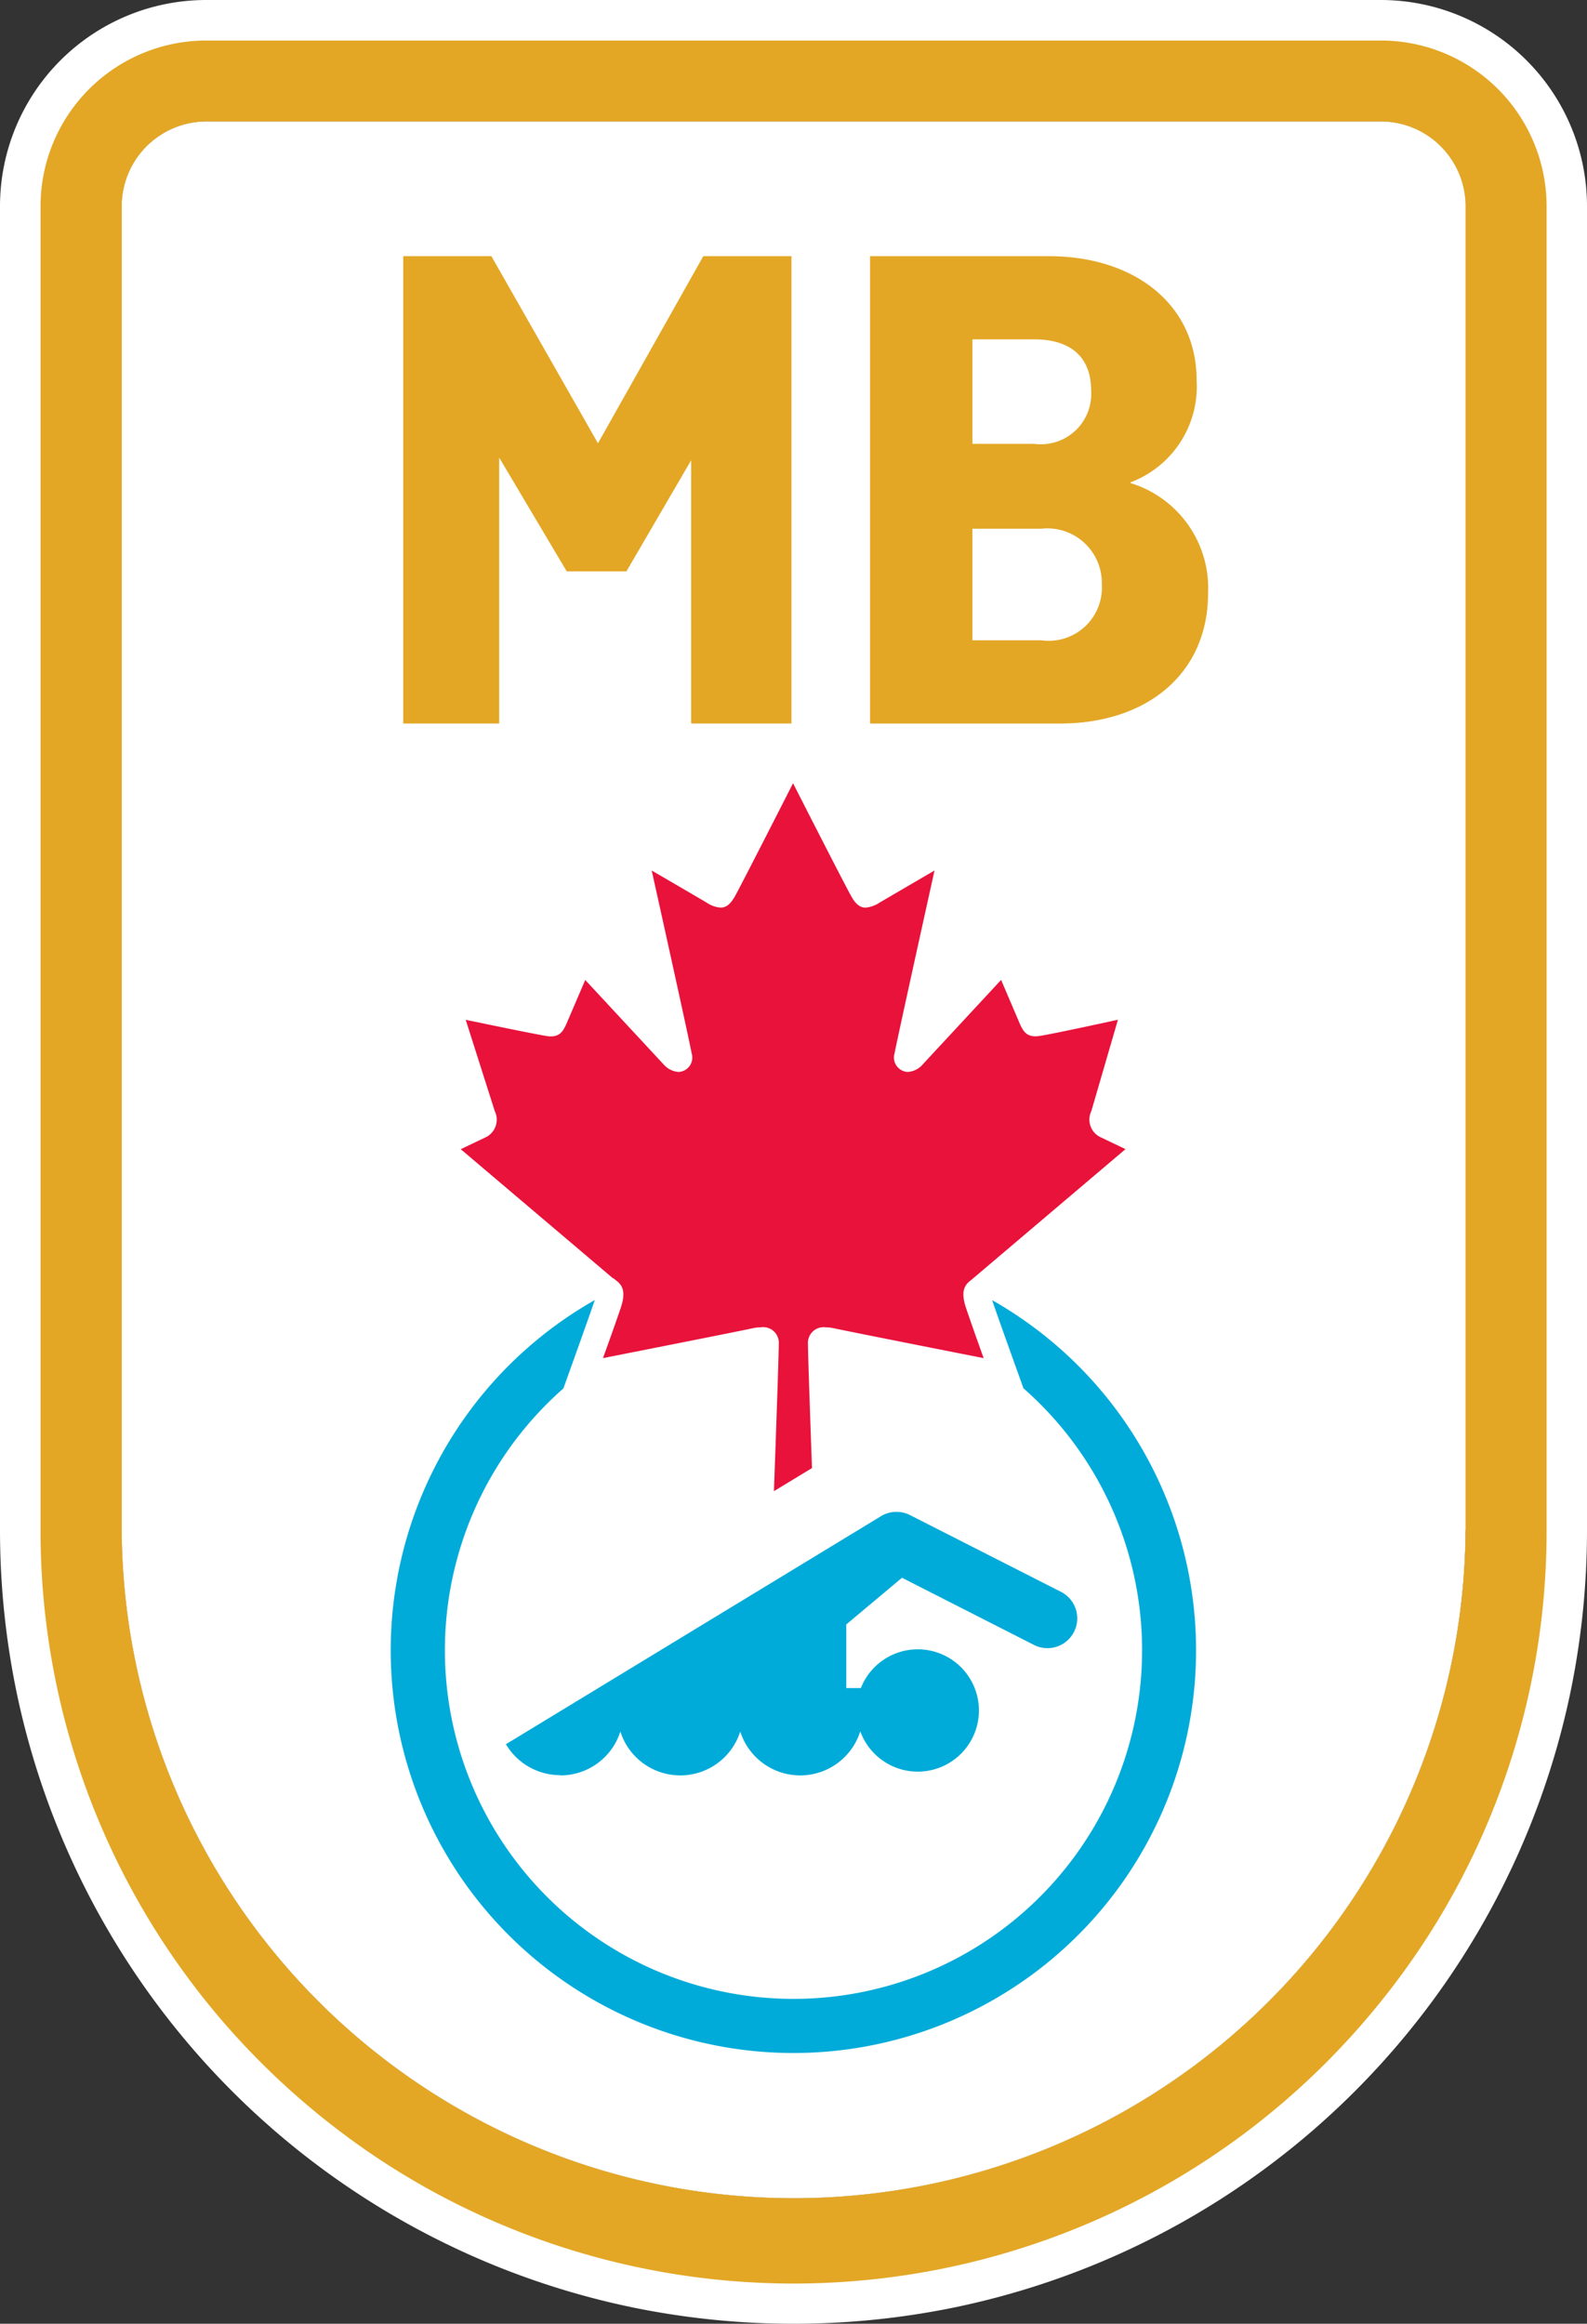
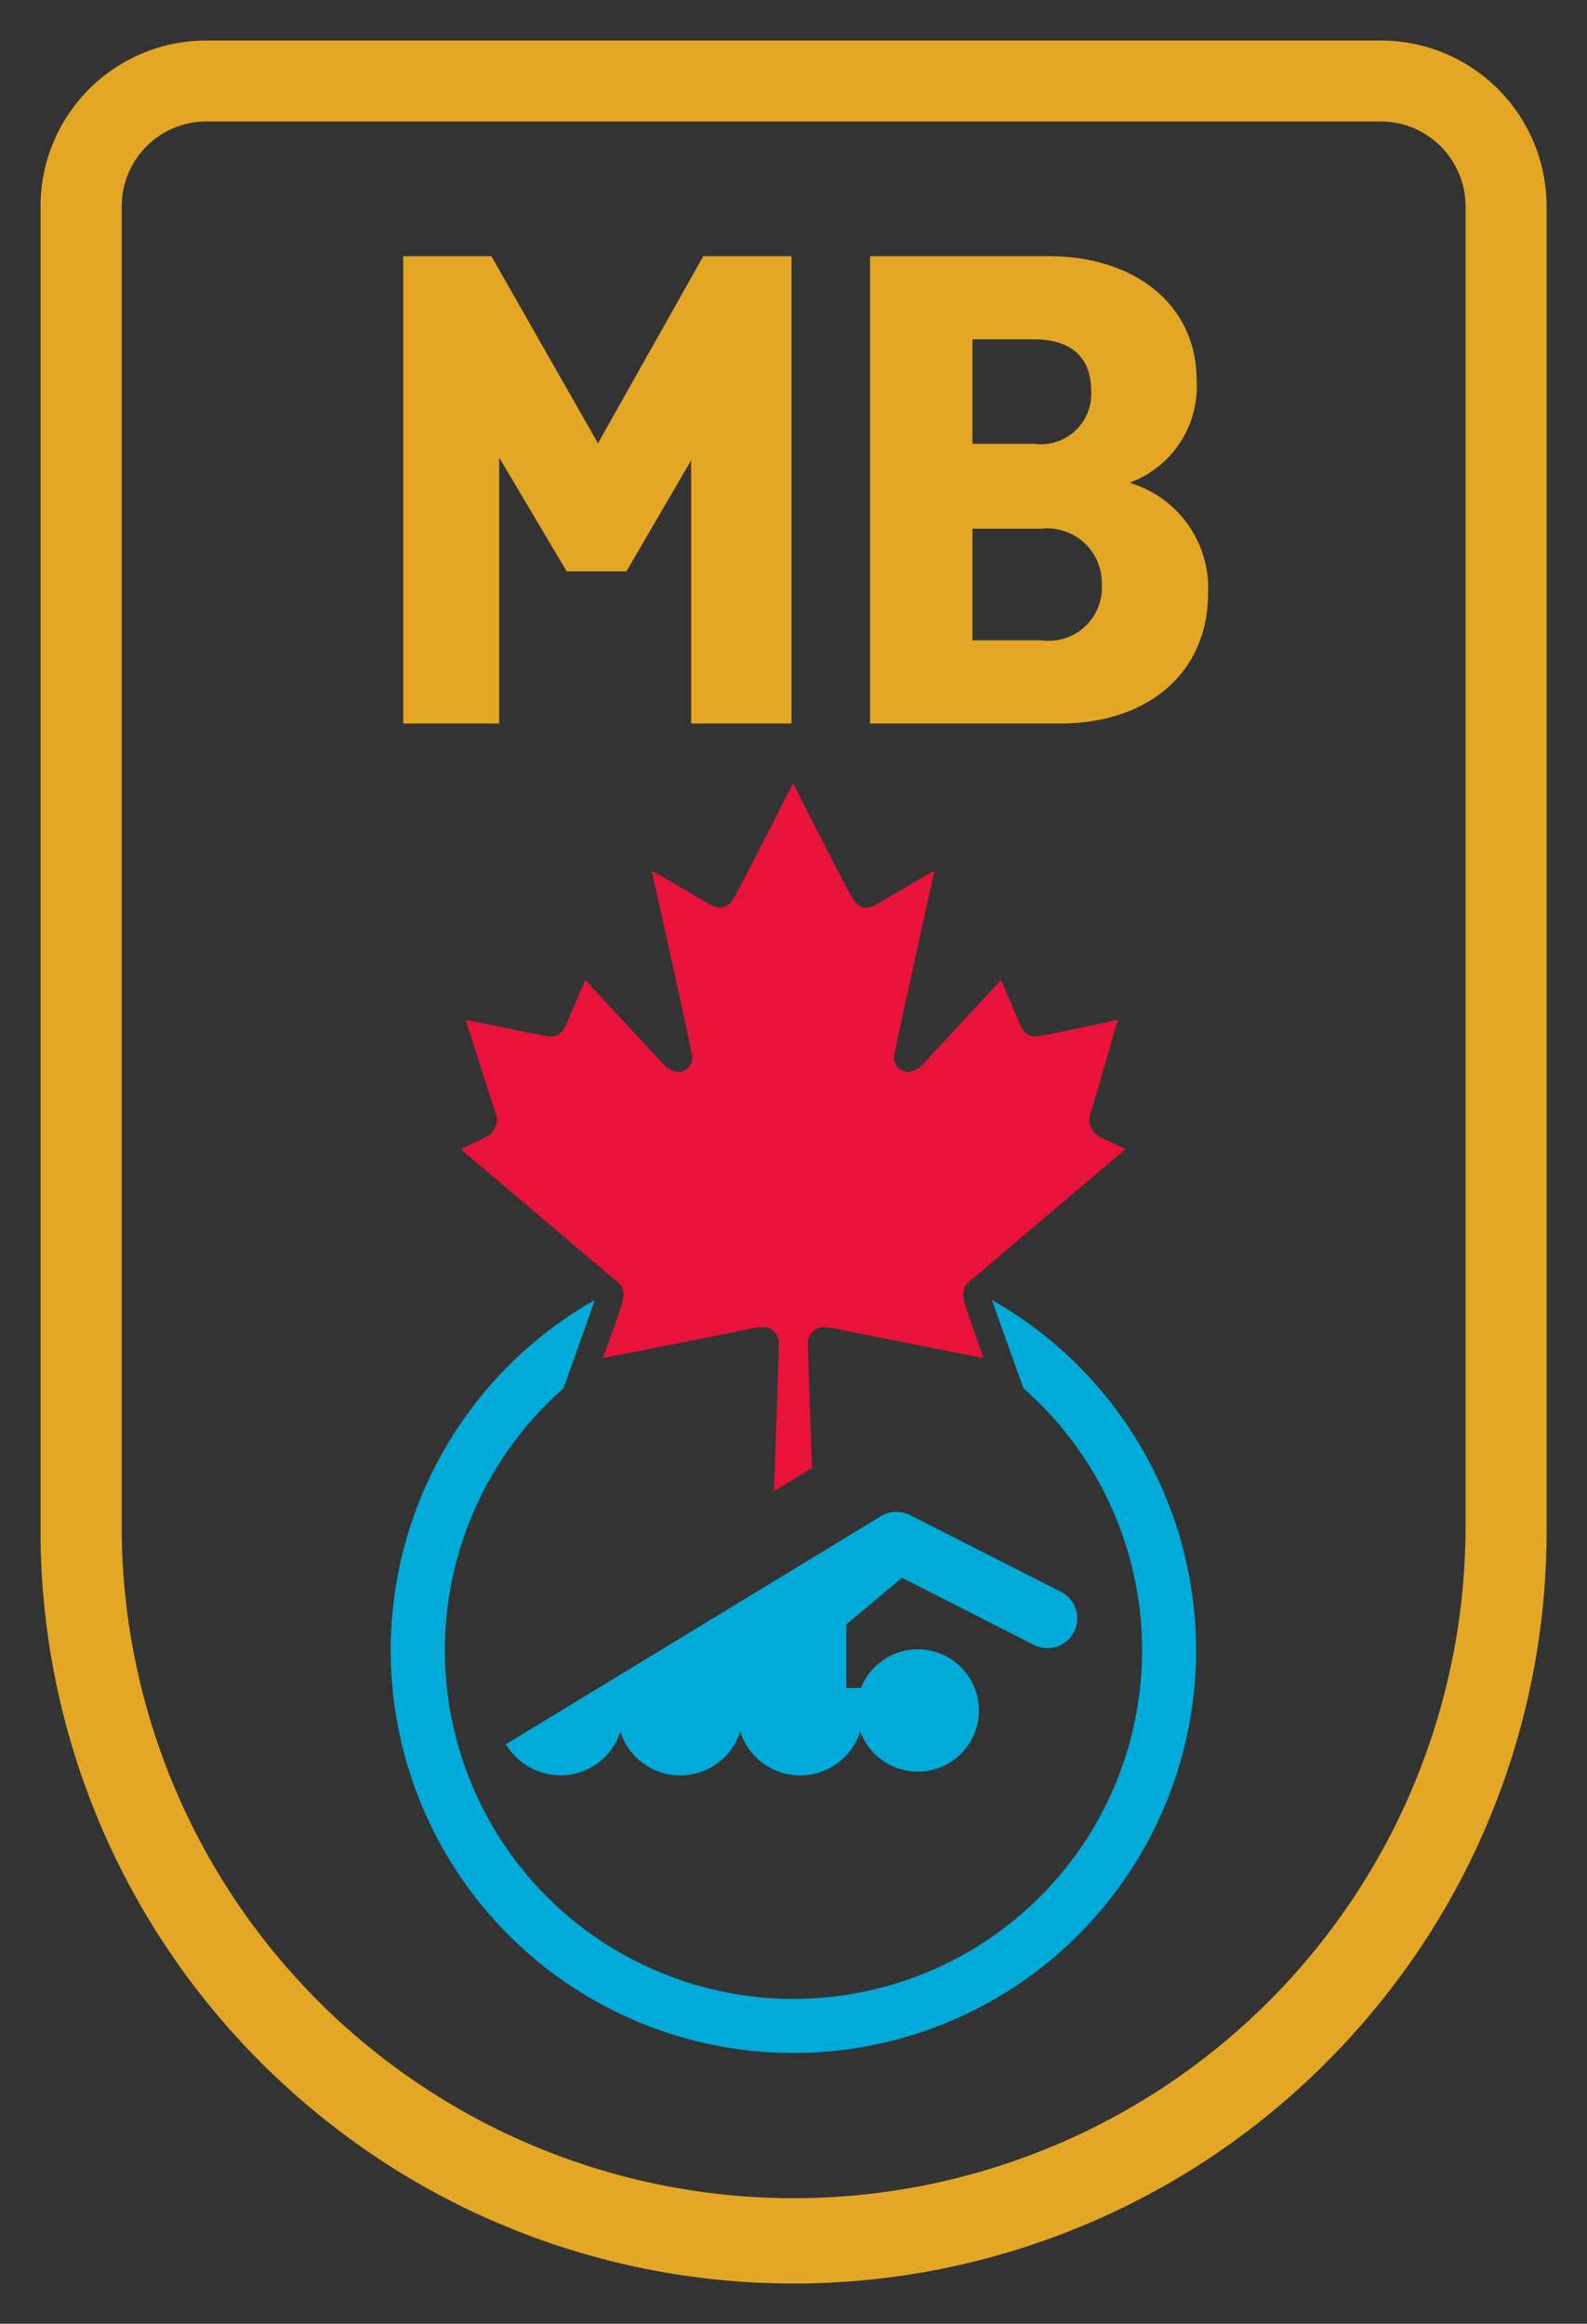
<svg xmlns="http://www.w3.org/2000/svg" width="67" height="98.104" viewBox="0 0 67 98.104">
  <rect x="0" y="0" width="67" height="98.104" fill="#333333" stroke="none" />
  <g id="Group_310" data-name="Group 310" transform="translate(-100 -5887.241)">
    <g id="Emblem" transform="translate(100 5887.241)">
      <g id="Group_223" data-name="Group 223" transform="translate(0)">
        <g id="Group_222" data-name="Group 222">
          <g id="Group_218" data-name="Group 218">
-             <path id="Path_1175" data-name="Path 1175" d="M67,69.727a28.368,28.368,0,0,1-56.735,0V13.822a3.583,3.583,0,0,1,3.572-3.572h49.6a3.583,3.583,0,0,1,3.572,3.572V69.727Z" transform="translate(-5.128 -5.123)" fill="#fff" />
-             <path id="Path_1176" data-name="Path 1176" d="M58.3,5.127A3.583,3.583,0,0,1,61.873,8.7V64.6a28.368,28.368,0,0,1-56.735,0V8.7A3.583,3.583,0,0,1,8.709,5.127h49.6M58.3,0H8.7A8.708,8.708,0,0,0,0,8.7V64.6a33.861,33.861,0,0,0,.68,6.748A33.51,33.51,0,0,0,26.752,97.424a33.807,33.807,0,0,0,13.5,0A33.51,33.51,0,0,0,66.32,71.352,33.824,33.824,0,0,0,67,64.6V8.7A8.708,8.708,0,0,0,58.3,0h0Z" fill="#fff" />
            <path id="Path_1177" data-name="Path 1177" d="M60.01,6.837a3.583,3.583,0,0,1,3.572,3.572V66.313a28.368,28.368,0,0,1-56.735,0V10.408a3.583,3.583,0,0,1,3.572-3.572h49.6M60.01,3.42h-49.6A7,7,0,0,0,3.42,10.408V66.313a31.727,31.727,0,0,0,9.314,22.48,32.374,32.374,0,0,0,4.7,3.882,31.522,31.522,0,0,0,5.4,2.931,31.765,31.765,0,0,0,34.856-6.813,32.374,32.374,0,0,0,3.882-4.7,31.524,31.524,0,0,0,2.931-5.4,31.647,31.647,0,0,0,2.5-12.376V10.408A7,7,0,0,0,60.02,3.42h0Z" transform="translate(-1.709 -1.709)" fill="#e3a725" />
          </g>
          <g id="Group_220" data-name="Group 220" transform="translate(16.502 33.065)">
            <path id="Path_1178" data-name="Path 1178" d="M45.328,87c.215.185.615.35.31,1.251s-.75,2.121-.75,2.121,5.713-1.126,6.323-1.261a1.7,1.7,0,0,1,.345-.04.661.661,0,0,1,.755.7c0,.485-.155,4.857-.205,6.218l1.606-.975c-.065-1.816-.17-4.832-.17-5.242a.663.663,0,0,1,.755-.7,1.7,1.7,0,0,1,.34.04c.615.135,6.323,1.261,6.323,1.261s-.44-1.216-.745-2.121.1-1.065.305-1.251l6.428-5.452-1.015-.485a.826.826,0,0,1-.425-1.126l1.121-3.852s-2.681.59-3.307.685a1.19,1.19,0,0,1-.18.015c-.365,0-.51-.21-.645-.505l-.8-1.876L58.334,78.03a.9.9,0,0,1-.585.26.608.608,0,0,1-.55-.785c.11-.6,1.686-7.718,1.686-7.718s-1.741,1.015-2.321,1.356a1.259,1.259,0,0,1-.59.21c-.235,0-.42-.15-.6-.475-.31-.545-2.461-4.777-2.461-4.777s-2.151,4.232-2.456,4.777c-.18.32-.365.475-.6.475a1.205,1.205,0,0,1-.59-.21c-.575-.34-2.321-1.356-2.321-1.356s1.581,7.118,1.686,7.718a.606.606,0,0,1-.545.785.914.914,0,0,1-.585-.26l-3.362-3.622-.805,1.876c-.135.3-.28.505-.645.505a.772.772,0,0,1-.18-.015c-.625-.1-3.417-.685-3.417-.685l1.226,3.852a.828.828,0,0,1-.42,1.126l-1.015.485L45.308,87Z" transform="translate(-35.934 -66.1)" fill="#e9123b" />
            <g id="Group_219" data-name="Group 219" transform="translate(0 21.82)">
              <path id="Path_1179" data-name="Path 1179" d="M58.371,109.72c.3.88,1.326,3.727,1.326,3.727a14.717,14.717,0,1,1-19.424.005S41.3,110.6,41.6,109.72a17,17,0,1,0,16.767,0Z" transform="translate(-32.99 -109.72)" fill="#00abd9" />
              <path id="Path_1180" data-name="Path 1180" d="M45,138.725a2.653,2.653,0,0,0,2.531-1.851,2.656,2.656,0,0,0,5.062,0,2.657,2.657,0,0,0,5.067-.01,2.582,2.582,0,1,0,.025-1.826h-.615v-2.686l2.351-1.971,5.613,2.856h0A1.258,1.258,0,0,0,66.181,131l-6.413-3.261h0a1.258,1.258,0,0,0-.58-.14,1.244,1.244,0,0,0-.65.18h0L42.7,137.409a2.664,2.664,0,0,0,2.291,1.306Z" transform="translate(-37.843 -118.656)" fill="#00abd9" />
            </g>
          </g>
          <g id="Group_221" data-name="Group 221" transform="translate(17.023 10.815)">
            <path id="Path_1181" data-name="Path 1181" d="M38.082,30.119v11.23H34.03V21.62h3.722l4.5,7.9,4.447-7.9h3.722V41.349H46.185V30.239l-2.731,4.687H40.933l-2.851-4.8Z" transform="translate(-34.03 -21.62)" fill="#e3a725" />
            <path id="Path_1182" data-name="Path 1182" d="M73.43,21.62h7.538c3.662,0,6.248,2.071,6.248,5.227a4.323,4.323,0,0,1-2.791,4.322v.03A4.635,4.635,0,0,1,87.7,35.851c0,3.392-2.581,5.5-6.248,5.5H73.43Zm4.322,3.512v4.412h2.611a2.126,2.126,0,0,0,2.4-2.251c0-1.471-.93-2.161-2.4-2.161Zm0,7.989v4.717h2.911a2.247,2.247,0,0,0,2.551-2.371,2.3,2.3,0,0,0-2.551-2.341H77.752Z" transform="translate(-53.721 -21.62)" fill="#e3a725" />
          </g>
        </g>
      </g>
    </g>
  </g>
</svg>